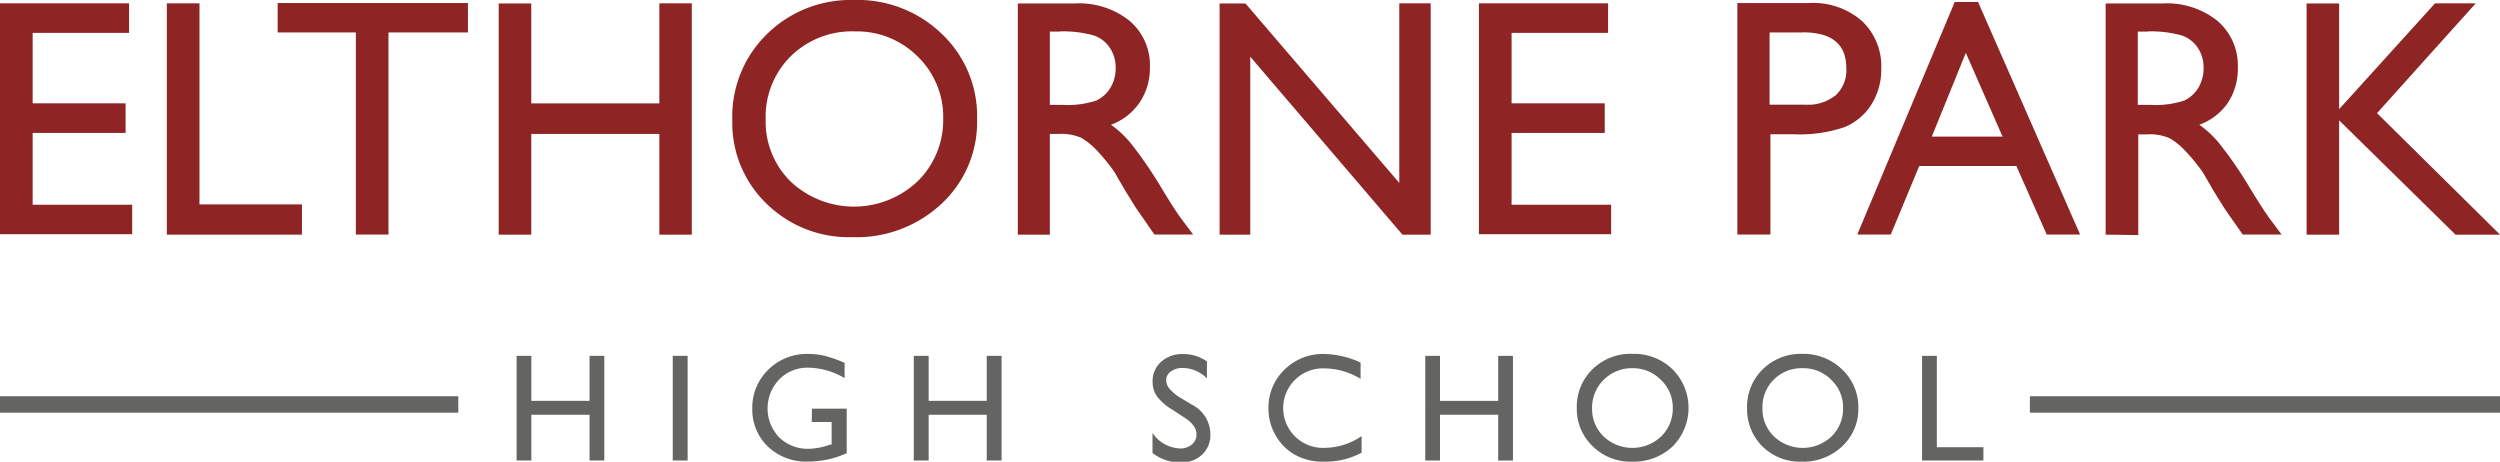
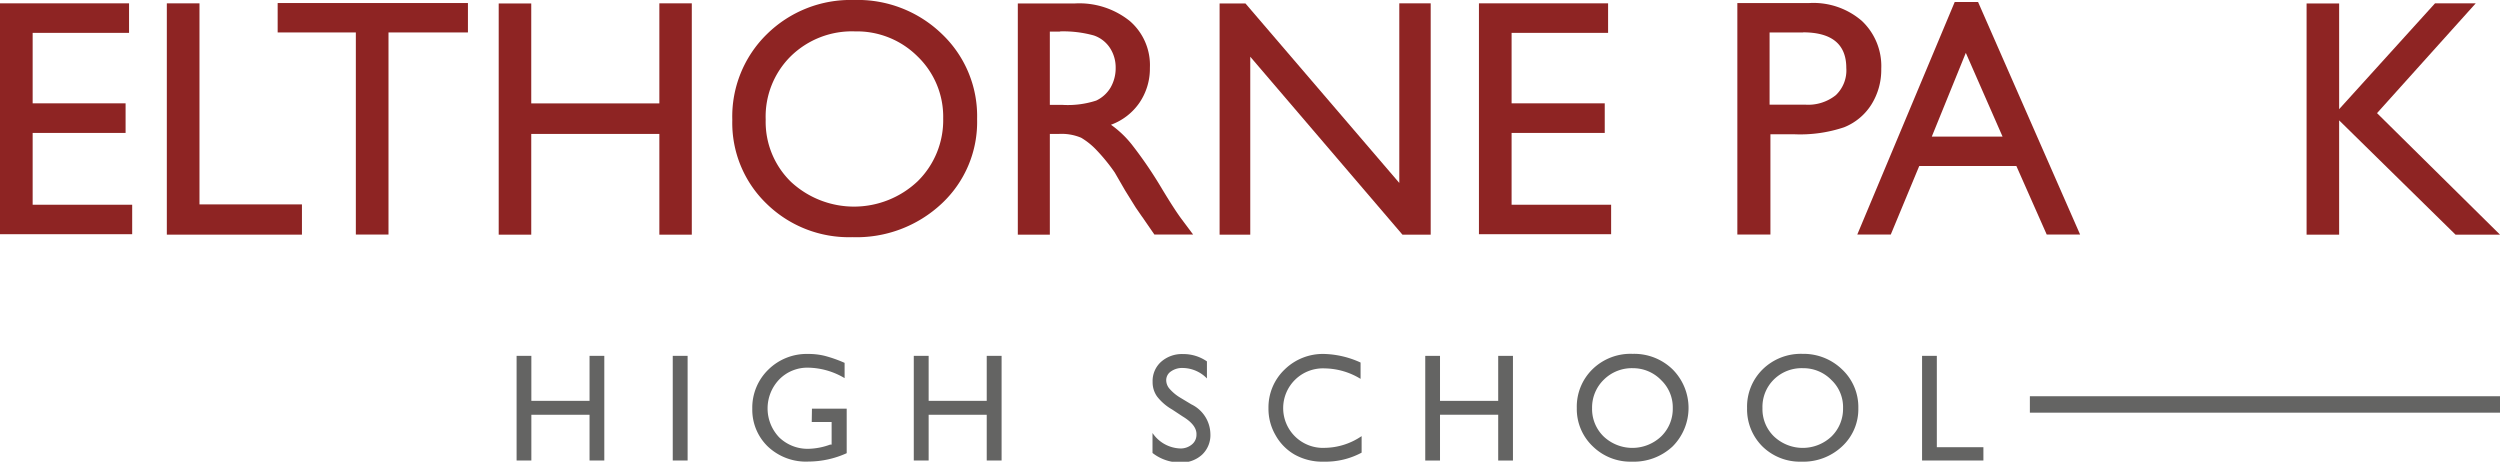
<svg xmlns="http://www.w3.org/2000/svg" id="Layer_1" data-name="Layer 1" viewBox="0 0 238.87 44.12">
  <defs>
    <style>.cls-1{fill:#8e2423;}.cls-2{fill:#646463;}</style>
  </defs>
  <title>Artboard 1</title>
  <g id="Group_620" data-name="Group 620">
    <g id="Group_618" data-name="Group 618">
      <path id="Path_2959" data-name="Path 2959" class="cls-1" d="M0,.32H12.33V3.14H3.12V9.87H12V12.7H3.12v6.86h9.51v2.82H0Z" />
      <path id="Path_2960" data-name="Path 2960" class="cls-1" d="M15.94.32h3.12V19.53h9.79v2.89H15.94Z" />
      <path id="Path_2961" data-name="Path 2961" class="cls-1" d="M26.53.29H44.71V3.1H37.12V22.41H34V3.1H26.53Z" />
      <path id="Path_2962" data-name="Path 2962" class="cls-1" d="M63,.32H66.1v22.1H63V12.8H50.76v9.62H47.65V.33h3.11V9.88H63Z" />
      <path id="Path_2963" data-name="Path 2963" class="cls-1" d="M81.57,0A11.57,11.57,0,0,1,90,3.25a10.81,10.81,0,0,1,3.36,8.12,10.66,10.66,0,0,1-3.39,8.09,11.89,11.89,0,0,1-8.54,3.2,11.23,11.23,0,0,1-8.19-3.2,10.72,10.72,0,0,1-3.27-8,11,11,0,0,1,3.3-8.19A11.39,11.39,0,0,1,81.57,0Zm.13,3a8.35,8.35,0,0,0-6.14,2.37,8.11,8.11,0,0,0-2.4,6.05,8,8,0,0,0,2.41,5.95,8.85,8.85,0,0,0,12.11-.05,8.18,8.18,0,0,0,2.44-6A8,8,0,0,0,87.68,5.4,8.21,8.21,0,0,0,81.7,3Z" />
      <path id="Path_2964" data-name="Path 2964" class="cls-1" d="M97.25,22.42V.33h5.45A7.71,7.71,0,0,1,107.94,2a5.57,5.57,0,0,1,1.93,4.49,5.79,5.79,0,0,1-1,3.33,5.65,5.65,0,0,1-2.72,2.1,9.68,9.68,0,0,1,2,1.9A40.2,40.2,0,0,1,111,18c.76,1.26,1.36,2.2,1.82,2.83L114,22.41h-3.7l-1-1.45a3.06,3.06,0,0,0-.19-.27l-.6-.87-1-1.61-1-1.73a17.46,17.46,0,0,0-1.76-2.16,6.72,6.72,0,0,0-1.45-1.16,4.8,4.8,0,0,0-2.18-.36h-.81v9.62Zm4-19.4h-.94v7h1.18a8.74,8.74,0,0,0,3.25-.41,3.16,3.16,0,0,0,1.37-1.24,3.7,3.7,0,0,0,.49-1.89,3.41,3.41,0,0,0-.54-1.89,3,3,0,0,0-1.54-1.2A10.94,10.94,0,0,0,101.3,3Z" />
      <path id="Path_2965" data-name="Path 2965" class="cls-1" d="M133.7.32h3v22.1H134l-14.54-17v17h-2.93V.33H119L133.7,17.48Z" />
      <path id="Path_2966" data-name="Path 2966" class="cls-1" d="M141.31.32h12.34V3.14h-9.22V9.87h8.9V12.7h-8.9v6.86h9.51v2.82H141.31Z" />
      <path id="Path_2967" data-name="Path 2967" class="cls-1" d="M166,22.41V.29h6.9a7.07,7.07,0,0,1,5,1.71,5.93,5.93,0,0,1,1.85,4.58,6.24,6.24,0,0,1-.95,3.42,5.49,5.49,0,0,1-2.6,2.16,13.16,13.16,0,0,1-4.74.67h-2.3v9.58ZM172.3,3.1h-3.22V10h3.41a4.22,4.22,0,0,0,2.92-.91,3.26,3.26,0,0,0,1-2.6c0-2.26-1.38-3.4-4.14-3.4Z" />
      <path id="Path_2968" data-name="Path 2968" class="cls-1" d="M186.77.19H189l9.75,22.22h-3.19l-2.9-6.55h-9.28l-2.72,6.55h-3.2Zm4.57,12.86-3.51-8-3.25,8Z" />
-       <path id="Path_2969" data-name="Path 2969" class="cls-1" d="M201.19,22.42V.33h5.45A7.71,7.71,0,0,1,211.88,2a5.61,5.61,0,0,1,1.94,4.49,5.87,5.87,0,0,1-.95,3.33,5.67,5.67,0,0,1-2.73,2.1,9.44,9.44,0,0,1,2,1.9A38.68,38.68,0,0,1,215,18c.76,1.26,1.37,2.2,1.82,2.83L218,22.41h-3.71L213.3,21a3.06,3.06,0,0,0-.19-.27l-.6-.87-1-1.61-1-1.73a16.67,16.67,0,0,0-1.77-2.16,6.27,6.27,0,0,0-1.45-1.16,4.74,4.74,0,0,0-2.17-.36h-.81v9.62Zm4-19.4h-.93v7h1.18a8.74,8.74,0,0,0,3.25-.41,3.16,3.16,0,0,0,1.37-1.24,3.7,3.7,0,0,0,.49-1.89,3.41,3.41,0,0,0-.54-1.89,3,3,0,0,0-1.54-1.2A10.94,10.94,0,0,0,205.24,3Z" />
      <path id="Path_2970" data-name="Path 2970" class="cls-1" d="M232.66.32h3.89l-9.43,10.49,11.75,11.61h-4.25L223.5,11.5V22.42h-3.11V.33h3.11v10.1Z" />
    </g>
    <g id="Group_619" data-name="Group 619">
      <path id="Path_2971" data-name="Path 2971" class="cls-2" d="M56.33,34h1.41V44H56.33V39.63H50.77V44H49.36V34h1.41V38.3h5.56Z" />
      <path id="Path_2972" data-name="Path 2972" class="cls-2" d="M64.28,34H65.7V44H64.28Z" />
      <path id="Path_2973" data-name="Path 2973" class="cls-2" d="M77.58,39.05H80.9V43.3a8.89,8.89,0,0,1-3.63.8,5.29,5.29,0,0,1-3.92-1.45,4.88,4.88,0,0,1-1.47-3.59,5.06,5.06,0,0,1,1.53-3.74,5.21,5.21,0,0,1,3.81-1.5A6.45,6.45,0,0,1,78.8,34a12.59,12.59,0,0,1,1.9.67v1.46a7,7,0,0,0-3.5-1,3.75,3.75,0,0,0-2.74,1.12,4,4,0,0,0,0,5.55,3.9,3.9,0,0,0,2.86,1.08,6.37,6.37,0,0,0,2-.4l.14,0V40.32h-1.9Z" />
      <path id="Path_2974" data-name="Path 2974" class="cls-2" d="M94.28,34H95.7V44H94.28V39.63H88.73V44H87.31V34h1.42V38.3h5.55Z" />
      <path id="Path_2975" data-name="Path 2975" class="cls-2" d="M113,39.79,112,39.13a4.91,4.91,0,0,1-1.44-1.24,2.34,2.34,0,0,1-.43-1.4,2.46,2.46,0,0,1,.81-1.92,3,3,0,0,1,2.1-.74,3.94,3.94,0,0,1,2.28.7v1.63a3.27,3.27,0,0,0-2.3-1,1.84,1.84,0,0,0-1.14.33,1,1,0,0,0-.45.83,1.25,1.25,0,0,0,.33.84,4.23,4.23,0,0,0,1,.83l1.08.65a3.2,3.2,0,0,1,1.81,2.8,2.57,2.57,0,0,1-.79,2,2.89,2.89,0,0,1-2.08.75,4.28,4.28,0,0,1-2.66-.91V41.37a3.33,3.33,0,0,0,2.65,1.48,1.67,1.67,0,0,0,1.11-.38,1.18,1.18,0,0,0,.44-.94C114.35,40.92,113.91,40.34,113,39.79Z" />
      <path id="Path_2976" data-name="Path 2976" class="cls-2" d="M130.1,41.67v1.58a7.28,7.28,0,0,1-3.6.86,5.42,5.42,0,0,1-2.81-.68,4.85,4.85,0,0,1-1.82-1.86A5,5,0,0,1,121.2,39a5,5,0,0,1,1.54-3.69,5.22,5.22,0,0,1,3.8-1.49,8.86,8.86,0,0,1,3.46.82V36.2a6.73,6.73,0,0,0-3.4-1,3.8,3.8,0,1,0,0,7.59A6.38,6.38,0,0,0,130.1,41.67Z" />
      <path id="Path_2977" data-name="Path 2977" class="cls-2" d="M143.15,34h1.41V44h-1.41V39.63h-5.56V44h-1.41V34h1.41V38.3h5.56Z" />
      <path id="Path_2978" data-name="Path 2978" class="cls-2" d="M156,33.81a5.26,5.26,0,0,1,3.81,1.48,5.21,5.21,0,0,1,0,7.37,5.42,5.42,0,0,1-3.88,1.45,5.13,5.13,0,0,1-3.73-1.45A4.91,4.91,0,0,1,150.66,39a5,5,0,0,1,1.5-3.72A5.2,5.2,0,0,1,156,33.81Zm.05,1.37a3.8,3.8,0,0,0-2.79,1.08A3.71,3.71,0,0,0,152.12,39a3.66,3.66,0,0,0,1.1,2.7,4,4,0,0,0,5.5,0A3.67,3.67,0,0,0,159.83,39a3.61,3.61,0,0,0-1.11-2.68A3.73,3.73,0,0,0,156,35.18Z" />
      <path id="Path_2979" data-name="Path 2979" class="cls-2" d="M172.22,33.81A5.29,5.29,0,0,1,176,35.29,4.93,4.93,0,0,1,177.56,39,4.84,4.84,0,0,1,176,42.66a5.4,5.4,0,0,1-3.88,1.45,5.11,5.11,0,0,1-3.72-1.45A5,5,0,0,1,166.93,39a5,5,0,0,1,1.5-3.72A5.2,5.2,0,0,1,172.22,33.81Zm.06,1.37a3.77,3.77,0,0,0-2.79,1.08A3.67,3.67,0,0,0,168.4,39a3.62,3.62,0,0,0,1.1,2.7,4,4,0,0,0,5.5,0A3.69,3.69,0,0,0,176.1,39a3.56,3.56,0,0,0-1.1-2.68A3.73,3.73,0,0,0,172.28,35.18Z" />
      <path id="Path_2980" data-name="Path 2980" class="cls-2" d="M183.65,34h1.41v8.73h4.45V44h-5.86Z" />
    </g>
  </g>
  <g id="Group_623" data-name="Group 623">
    <g id="Group_621" data-name="Group 621">
-       <rect id="Rectangle_454" data-name="Rectangle 454" class="cls-2" x="-1.13" y="37.86" width="44.92" height="1.57" />
-     </g>
+       </g>
    <g id="Group_622" data-name="Group 622">
      <rect id="Rectangle_455" data-name="Rectangle 455" class="cls-2" x="193.95" y="37.86" width="44.92" height="1.57" />
    </g>
  </g>
</svg>